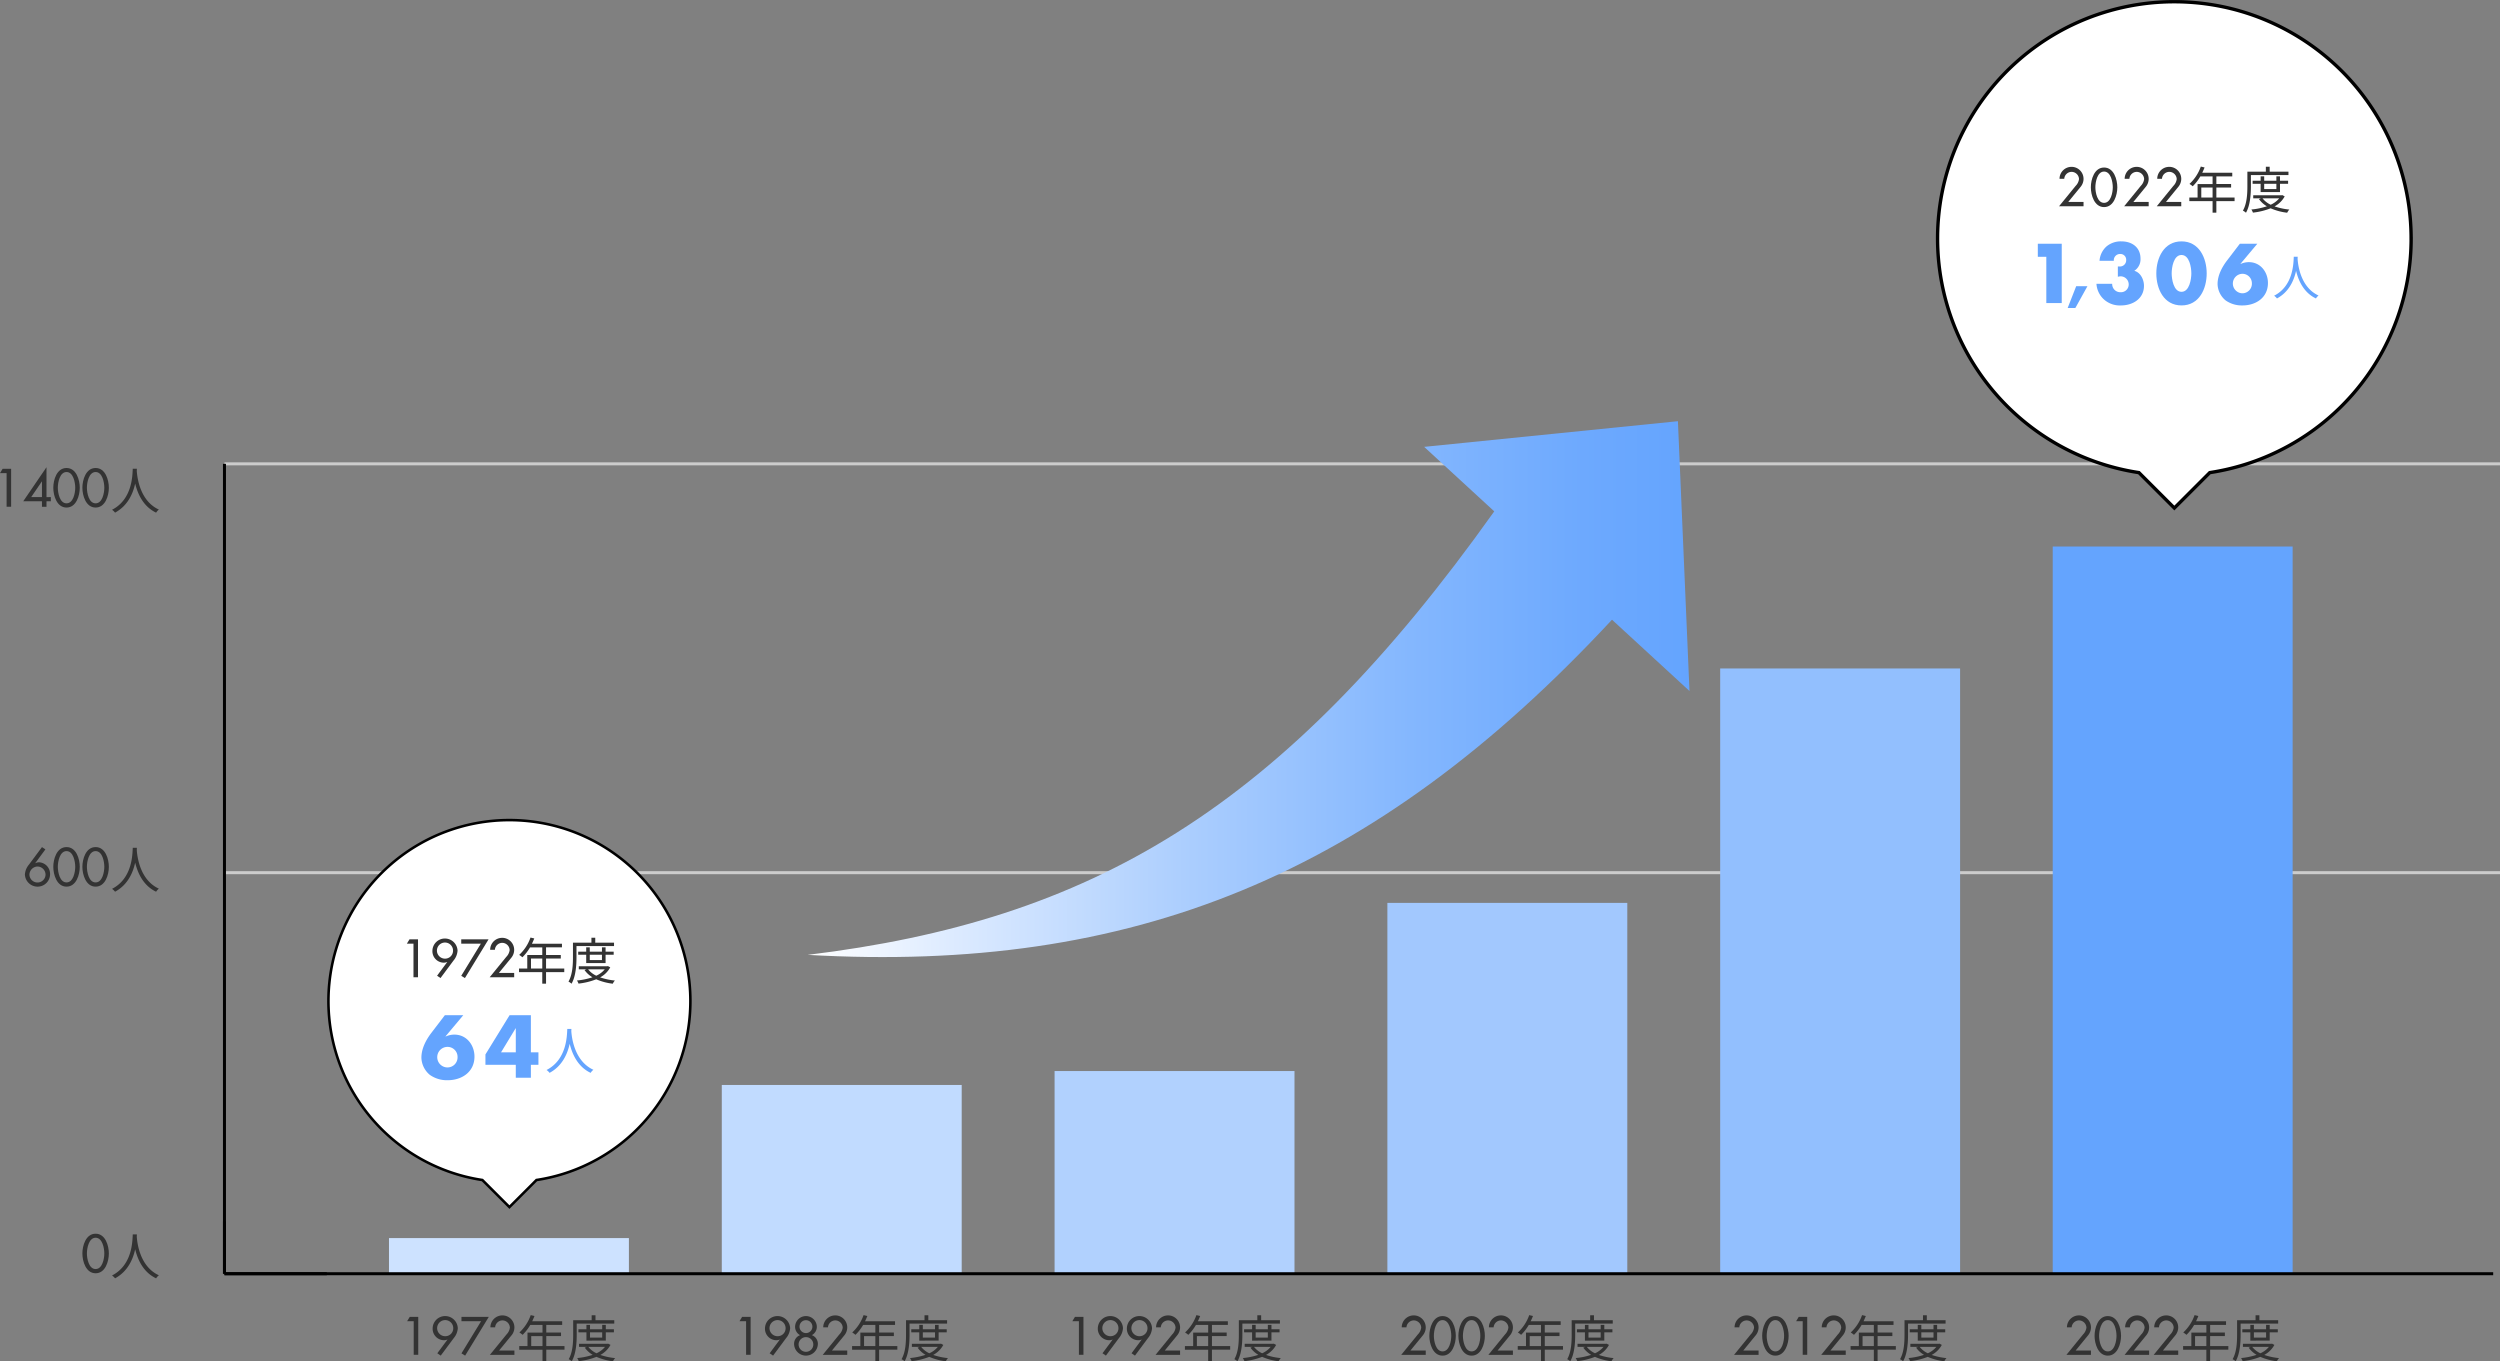
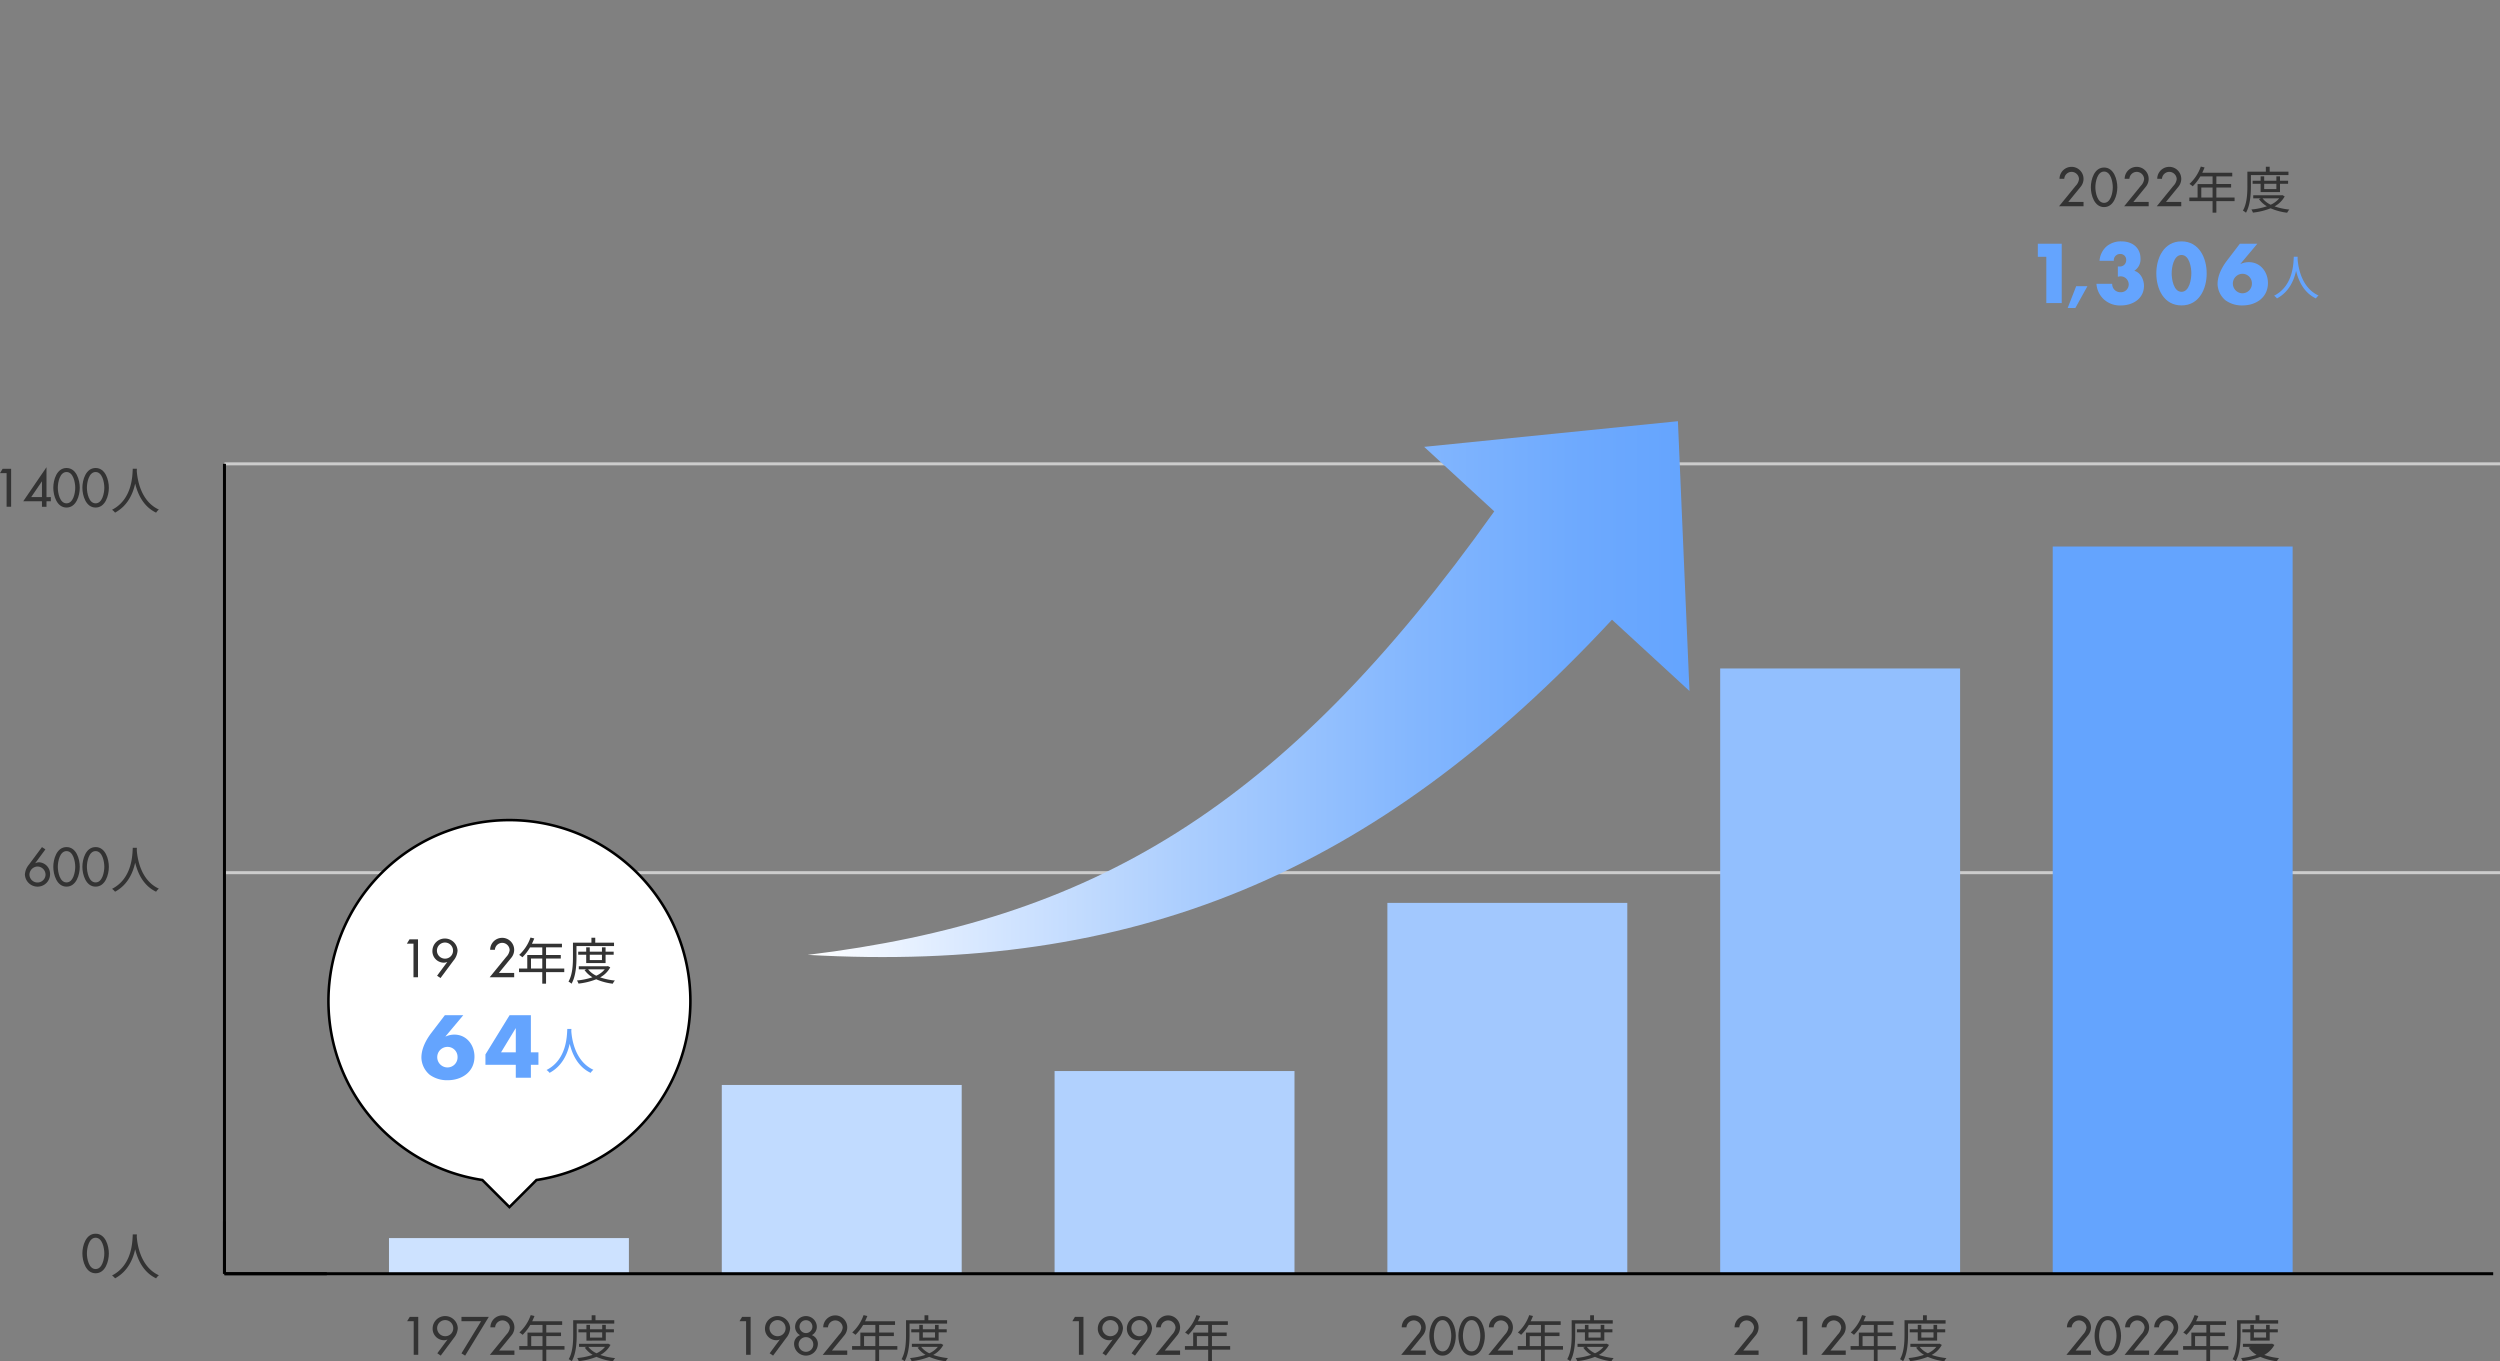
<svg xmlns="http://www.w3.org/2000/svg" width="833" height="453.576" viewBox="0 0 833 453.576">
  <rect x="0" y="0" width="833" height="453.576" fill="#808080" stroke="none" />
  <defs>
    <linearGradient id="linear-gradient" y1="0.5" x2="1" y2="0.5" gradientUnits="objectBoundingBox">
      <stop offset="0" stop-color="#fff" />
      <stop offset="0.154" stop-color="#dfecff" />
      <stop offset="0.437" stop-color="#aacdfe" />
      <stop offset="0.682" stop-color="#84b7fe" />
      <stop offset="0.878" stop-color="#6da9fe" />
      <stop offset="1" stop-color="#64a4fe" />
    </linearGradient>
  </defs>
  <g id="グループ_1663" data-name="グループ 1663" transform="translate(-228 -1093.074)">
    <g id="レイヤー_2" data-name="レイヤー 2" transform="translate(228 1093.077)">
      <g id="レイヤー_1" data-name="レイヤー 1" transform="translate(0 0.573)">
        <line id="線_6" data-name="線 6" x2="758.209" transform="translate(74.791 153.976)" fill="none" stroke="#ccc" stroke-miterlimit="10" stroke-width="1" />
        <line id="線_7" data-name="線 7" x2="758.209" transform="translate(74.791 290.201)" fill="none" stroke="#ccc" stroke-miterlimit="10" stroke-width="1" />
        <rect id="長方形_4164" data-name="長方形 4164" width="79.939" height="11.874" transform="translate(129.61 411.954)" fill="#cde2ff" />
        <rect id="長方形_4165" data-name="長方形 4165" width="79.939" height="62.894" transform="translate(240.499 360.934)" fill="#c1dbff" />
        <rect id="長方形_4166" data-name="長方形 4166" width="79.939" height="67.532" transform="translate(351.387 356.296)" fill="#b1d1fe" />
        <rect id="長方形_4167" data-name="長方形 4167" width="79.939" height="123.562" transform="translate(462.275 300.266)" fill="#a2c8fe" />
        <rect id="長方形_4168" data-name="長方形 4168" width="79.939" height="201.67" transform="translate(573.164 222.158)" fill="#92bffe" />
        <rect id="長方形_4169" data-name="長方形 4169" width="79.939" height="242.301" transform="translate(683.967 181.528)" fill="#64a4fe" />
        <line id="線_8" data-name="線 8" x2="755.941" transform="translate(74.791 423.828)" fill="none" stroke="#000" stroke-miterlimit="10" stroke-width="1" />
        <line id="線_9" data-name="線 9" y1="17.445" transform="translate(74.791 406.383)" fill="none" stroke="#000" stroke-miterlimit="10" stroke-width="1" />
        <line id="線_10" data-name="線 10" y1="269.852" transform="translate(74.791 153.976)" fill="none" stroke="#000" stroke-miterlimit="10" stroke-width="1" />
        <line id="線_11" data-name="線 11" x2="34.108" transform="translate(74.791 423.828)" fill="none" stroke="#000" stroke-miterlimit="10" stroke-width="1" />
        <path id="パス_18886" data-name="パス 18886" d="M177.975,576.949l.872-1.443h2.834v12.645h-1.51v-11.2Z" transform="translate(-42.324 -137.297)" fill="#333" />
        <path id="パス_18887" data-name="パス 18887" d="M190.688,587.548,194.059,583l-.033-.033a2.719,2.719,0,0,1-1.224.234,3.829,3.829,0,0,1-3.672-3.891,4.162,4.162,0,0,1,4.176-4.159,4.224,4.224,0,0,1,4.209,4.042,5.686,5.686,0,0,1-1.375,3.337l-4.31,5.8ZM196,579.213a2.684,2.684,0,1,0-2.683,2.65,2.64,2.64,0,0,0,2.683-2.65Z" transform="translate(-44.976 -137.214)" fill="#333" />
        <path id="パス_18888" data-name="パス 18888" d="M201.734,576.949v-1.443h9.106l-7.882,12.914-1.224-.755,6.54-10.717Z" transform="translate(-47.974 -137.297)" fill="#333" />
        <path id="パス_18889" data-name="パス 18889" d="M222.574,586.625v1.443h-8.168l5.534-6.792a3.936,3.936,0,0,0,1.124-2.264,2.5,2.5,0,0,0-2.482-2.415,2.469,2.469,0,0,0-2.432,2.314h-1.576a4,4,0,0,1,8,.033,4.185,4.185,0,0,1-.939,2.6l-4.159,5.082Z" transform="translate(-51.172 -137.213)" fill="#333" />
        <path id="パス_18890" data-name="パス 18890" d="M242.331,586.257H236.26V590.1H235v-3.841h-7.748V585.05H230v-4.494h5v-2.549h-4.076a15.494,15.494,0,0,1-2.549,3.3,7.685,7.685,0,0,0-1.073-.788,14.2,14.2,0,0,0,3.773-5.786l1.258.3c-.234.586-.5,1.191-.771,1.761h9.995v1.207h-5.3v2.549h4.914v1.174H236.26v3.32h6.071ZM235,585.05v-3.32h-3.757v3.32Z" transform="translate(-54.24 -137.114)" fill="#333" />
        <path id="パス_18891" data-name="パス 18891" d="M251.568,577.586v3.656c0,2.583-.2,6.356-1.643,8.888a4.838,4.838,0,0,0-1.023-.7c1.375-2.381,1.492-5.769,1.492-8.184v-4.8h6.155V574.8h1.274v1.643h6.255v1.14Zm11.254,7.094a8.3,8.3,0,0,1-3.371,3.338,21.353,21.353,0,0,0,4.93,1.056,3.687,3.687,0,0,0-.721,1.056,19.131,19.131,0,0,1-5.518-1.475,22.718,22.718,0,0,1-5.9,1.442,4.3,4.3,0,0,0-.52-1.04,22.689,22.689,0,0,0,5.165-1.073,8.427,8.427,0,0,1-2.633-2.4l.671-.252H252.34v-1.023h9.476l.218-.051Zm-8.016-1.425v-2.767h-2.667v-1.023h2.667V578H256v1.46h4.059V578h1.207v1.46h2.7v1.023h-2.7v2.767Zm.637,2.079a7.5,7.5,0,0,0,2.717,2.13,7.7,7.7,0,0,0,2.834-2.13Zm.553-4.846v1.761h4.059v-1.761Z" transform="translate(-59.407 -137.13)" fill="#333" />
        <path id="パス_18892" data-name="パス 18892" d="M323.642,576.949l.872-1.443h2.834v12.645h-1.509v-11.2Z" transform="translate(-77.242 -137.297)" fill="#333" />
        <path id="パス_18893" data-name="パス 18893" d="M336.355,587.548,339.726,583l-.034-.033a2.719,2.719,0,0,1-1.224.234,3.829,3.829,0,0,1-3.672-3.891,4.162,4.162,0,0,1,4.176-4.159,4.224,4.224,0,0,1,4.209,4.042,5.686,5.686,0,0,1-1.375,3.338l-4.31,5.8Zm5.316-8.336a2.683,2.683,0,1,0-2.683,2.65,2.641,2.641,0,0,0,2.683-2.65Z" transform="translate(-79.906 -137.214)" fill="#333" />
        <path id="パス_18894" data-name="パス 18894" d="M349.527,581.51a3.158,3.158,0,0,1-1.66-2.834,3.624,3.624,0,0,1,7.245,0,3.158,3.158,0,0,1-1.66,2.834,3.064,3.064,0,0,1,2,3.035,3.962,3.962,0,0,1-7.916,0A3.064,3.064,0,0,1,349.527,581.51Zm-.486,3.035a2.449,2.449,0,1,0,2.448-2.381A2.45,2.45,0,0,0,349.041,584.546Zm.3-5.869a2.147,2.147,0,1,0,2.147-2.147,2.147,2.147,0,0,0-2.147,2.147Z" transform="translate(-82.944 -137.214)" fill="#333" />
        <path id="パス_18895" data-name="パス 18895" d="M368.241,586.625v1.443h-8.168l5.534-6.792a3.936,3.936,0,0,0,1.124-2.264,2.5,2.5,0,0,0-2.482-2.415,2.469,2.469,0,0,0-2.432,2.314h-1.576a4,4,0,0,1,8,.033,4.185,4.185,0,0,1-.939,2.6l-4.159,5.082Z" transform="translate(-85.939 -137.213)" fill="#333" />
        <path id="パス_18896" data-name="パス 18896" d="M388,586.257h-6.072V590.1h-1.257v-3.841h-7.748V585.05h2.75v-4.494h5v-2.549h-4.076a15.5,15.5,0,0,1-2.549,3.3,7.688,7.688,0,0,0-1.073-.788,14.2,14.2,0,0,0,3.773-5.786l1.258.3c-.234.586-.5,1.191-.771,1.761h9.995v1.207h-5.3v2.549h4.914v1.174h-4.914v3.32H388Zm-7.329-1.207v-3.32h-3.757v3.32Z" transform="translate(-89.008 -137.114)" fill="#333" />
        <path id="パス_18897" data-name="パス 18897" d="M397.236,577.586v3.656c0,2.583-.2,6.356-1.643,8.888a4.839,4.839,0,0,0-1.023-.7c1.375-2.381,1.492-5.769,1.492-8.184v-4.8h6.155V574.8h1.274v1.643h6.255v1.14Zm11.253,7.094a8.3,8.3,0,0,1-3.371,3.338,21.352,21.352,0,0,0,4.93,1.056,3.688,3.688,0,0,0-.721,1.056,19.131,19.131,0,0,1-5.518-1.475,22.717,22.717,0,0,1-5.9,1.442,4.3,4.3,0,0,0-.52-1.04,22.688,22.688,0,0,0,5.165-1.073,8.428,8.428,0,0,1-2.633-2.4l.671-.252h-2.583v-1.023h9.476l.218-.051Zm-8.016-1.425v-2.767h-2.667v-1.023h2.667V578h1.19v1.46h4.059V578h1.207v1.46h2.7v1.023h-2.7v2.767Zm.637,2.079a7.5,7.5,0,0,0,2.717,2.13,7.7,7.7,0,0,0,2.834-2.13Zm.553-4.846v1.761h4.059v-1.761Z" transform="translate(-94.175 -137.13)" fill="#333" />
        <path id="パス_18898" data-name="パス 18898" d="M469.308,576.949l.872-1.443h2.834v12.645H471.5v-11.2Z" transform="translate(-112.008 -137.297)" fill="#333" />
        <path id="パス_18899" data-name="パス 18899" d="M482.021,587.548,485.392,583l-.034-.033a2.719,2.719,0,0,1-1.224.234,3.829,3.829,0,0,1-3.673-3.891,4.162,4.162,0,0,1,4.176-4.159,4.224,4.224,0,0,1,4.209,4.042,5.686,5.686,0,0,1-1.375,3.337l-4.31,5.8Zm5.316-8.336a2.684,2.684,0,1,0-2.683,2.65,2.64,2.64,0,0,0,2.683-2.65Z" transform="translate(-114.672 -137.214)" fill="#333" />
        <path id="パス_18900" data-name="パス 18900" d="M494.737,587.548,498.108,583l-.033-.033a2.72,2.72,0,0,1-1.224.234,3.829,3.829,0,0,1-3.673-3.891,4.162,4.162,0,0,1,4.176-4.159,4.224,4.224,0,0,1,4.209,4.042,5.686,5.686,0,0,1-1.375,3.337l-4.31,5.8Zm5.316-8.336a2.684,2.684,0,1,0-2.683,2.65,2.64,2.64,0,0,0,2.683-2.65Z" transform="translate(-117.707 -137.214)" fill="#333" />
        <path id="パス_18901" data-name="パス 18901" d="M513.907,586.625v1.443h-8.167l5.534-6.792a3.937,3.937,0,0,0,1.124-2.264,2.5,2.5,0,0,0-2.482-2.415,2.469,2.469,0,0,0-2.432,2.314h-1.576a4,4,0,0,1,8,.033,4.185,4.185,0,0,1-.939,2.6l-4.159,5.082Z" transform="translate(-120.705 -137.213)" fill="#333" />
        <path id="パス_18902" data-name="パス 18902" d="M533.664,586.257h-6.071V590.1h-1.257v-3.841h-7.748V585.05h2.75v-4.494h5v-2.549h-4.076a15.5,15.5,0,0,1-2.549,3.3,7.689,7.689,0,0,0-1.073-.788,14.2,14.2,0,0,0,3.773-5.786l1.258.3c-.234.586-.5,1.191-.771,1.761h9.995v1.207h-5.3v2.549h4.914v1.174h-4.914v3.32h6.071Zm-7.329-1.207v-3.32h-3.757v3.32Z" transform="translate(-123.775 -137.114)" fill="#333" />
-         <path id="パス_18903" data-name="パス 18903" d="M542.9,577.586v3.656c0,2.583-.2,6.356-1.643,8.888a4.835,4.835,0,0,0-1.023-.7c1.375-2.381,1.492-5.769,1.492-8.184v-4.8h6.155V574.8h1.274v1.643h6.255v1.14Zm11.253,7.094a8.3,8.3,0,0,1-3.371,3.338,21.345,21.345,0,0,0,4.93,1.056,3.687,3.687,0,0,0-.721,1.056,19.133,19.133,0,0,1-5.518-1.475,22.716,22.716,0,0,1-5.9,1.442,4.3,4.3,0,0,0-.52-1.04,22.689,22.689,0,0,0,5.165-1.073,8.428,8.428,0,0,1-2.633-2.4l.671-.252h-2.583v-1.023h9.476l.218-.051Zm-8.016-1.425v-2.767h-2.667v-1.023h2.667V578h1.19v1.46h4.059V578h1.207v1.46h2.7v1.023h-2.7v2.767Zm.637,2.079a7.5,7.5,0,0,0,2.717,2.13,7.7,7.7,0,0,0,2.834-2.13Zm.553-4.846v1.761h4.059v-1.761Z" transform="translate(-128.942 -137.13)" fill="#333" />
        <path id="パス_18904" data-name="パス 18904" d="M621.426,586.625v1.443h-8.168l5.534-6.792a3.937,3.937,0,0,0,1.124-2.264,2.5,2.5,0,0,0-2.482-2.415A2.469,2.469,0,0,0,615,578.91h-1.577a4,4,0,0,1,8,.033,4.185,4.185,0,0,1-.939,2.6l-4.159,5.082Z" transform="translate(-146.367 -137.213)" fill="#333" />
        <path id="パス_18905" data-name="パス 18905" d="M625.557,581.746c0-2.6,1.14-6.591,4.411-6.591s4.41,3.991,4.41,6.591c0,2.583-1.157,6.591-4.41,6.591S625.557,584.328,625.557,581.746Zm1.51-.017c0,1.744.637,5.2,2.9,5.2s2.9-3.455,2.9-5.2-.637-5.233-2.9-5.233S627.066,579.985,627.066,581.729Z" transform="translate(-149.302 -137.214)" fill="#333" />
        <path id="パス_18906" data-name="パス 18906" d="M638.272,581.746c0-2.6,1.14-6.591,4.411-6.591s4.41,3.991,4.41,6.591c0,2.583-1.157,6.591-4.41,6.591S638.272,584.328,638.272,581.746Zm1.509-.017c0,1.744.637,5.2,2.9,5.2s2.9-3.455,2.9-5.2-.637-5.233-2.9-5.233S639.782,579.985,639.782,581.729Z" transform="translate(-152.337 -137.214)" fill="#333" />
        <path id="パス_18907" data-name="パス 18907" d="M659.574,586.625v1.443h-8.167l5.534-6.792a3.937,3.937,0,0,0,1.124-2.264,2.5,2.5,0,0,0-2.482-2.415,2.469,2.469,0,0,0-2.432,2.314h-1.576a4,4,0,0,1,8,.033,4.185,4.185,0,0,1-.939,2.6l-4.159,5.082Z" transform="translate(-155.471 -137.213)" fill="#333" />
        <path id="パス_18908" data-name="パス 18908" d="M679.331,586.257H673.26V590.1H672v-3.841h-7.749V585.05H667v-4.494h5v-2.549h-4.076a15.494,15.494,0,0,1-2.549,3.3,7.694,7.694,0,0,0-1.073-.788,14.2,14.2,0,0,0,3.773-5.786l1.258.3c-.234.586-.5,1.191-.771,1.761h9.995v1.207h-5.3v2.549h4.914v1.174H673.26v3.32h6.071ZM672,585.05v-3.32h-3.757v3.32Z" transform="translate(-158.542 -137.114)" fill="#333" />
        <path id="パス_18909" data-name="パス 18909" d="M688.569,577.586v3.656c0,2.583-.2,6.356-1.643,8.888a4.845,4.845,0,0,0-1.023-.7c1.375-2.381,1.492-5.769,1.492-8.184v-4.8h6.155V574.8h1.274v1.643h6.255v1.14Zm11.253,7.094a8.3,8.3,0,0,1-3.371,3.338,21.353,21.353,0,0,0,4.931,1.056,3.685,3.685,0,0,0-.721,1.056,19.131,19.131,0,0,1-5.518-1.475,22.719,22.719,0,0,1-5.9,1.442,4.306,4.306,0,0,0-.52-1.04,22.687,22.687,0,0,0,5.165-1.073,8.427,8.427,0,0,1-2.633-2.4l.671-.252H689.34v-1.023h9.476l.218-.051Zm-8.016-1.425v-2.767h-2.667v-1.023h2.667V578H693v1.46h4.059V578h1.207v1.46h2.7v1.023h-2.7v2.767Zm.637,2.079a7.5,7.5,0,0,0,2.717,2.13,7.7,7.7,0,0,0,2.834-2.13Zm.553-4.846v1.761h4.059v-1.761Z" transform="translate(-163.71 -137.13)" fill="#333" />
        <path id="パス_18910" data-name="パス 18910" d="M767.093,586.625v1.443h-8.168l5.534-6.792a3.937,3.937,0,0,0,1.124-2.264A2.5,2.5,0,0,0,763.1,576.6a2.469,2.469,0,0,0-2.432,2.314h-1.576a4,4,0,0,1,8,.033,4.186,4.186,0,0,1-.939,2.6l-4.159,5.082Z" transform="translate(-181.133 -137.213)" fill="#333" />
-         <path id="パス_18911" data-name="パス 18911" d="M771.224,581.746c0-2.6,1.14-6.591,4.411-6.591s4.41,3.991,4.41,6.591c0,2.583-1.157,6.591-4.41,6.591S771.224,584.328,771.224,581.746Zm1.51-.017c0,1.744.637,5.2,2.9,5.2s2.9-3.455,2.9-5.2-.637-5.233-2.9-5.233S772.733,579.985,772.733,581.729Z" transform="translate(-184.069 -137.214)" fill="#333" />
        <path id="パス_18912" data-name="パス 18912" d="M786.073,576.949l.873-1.443h2.834v12.645h-1.51v-11.2Z" transform="translate(-187.609 -137.297)" fill="#333" />
        <path id="パス_18913" data-name="パス 18913" d="M805.241,586.625v1.443h-8.168l5.534-6.792a3.937,3.937,0,0,0,1.124-2.264,2.5,2.5,0,0,0-2.482-2.415,2.469,2.469,0,0,0-2.432,2.314h-1.576a4,4,0,0,1,8,.033,4.185,4.185,0,0,1-.939,2.6l-4.159,5.082Z" transform="translate(-190.238 -137.213)" fill="#333" />
        <path id="パス_18914" data-name="パス 18914" d="M825,586.257h-6.072V590.1h-1.257v-3.841h-7.748V585.05h2.75v-4.494h5v-2.549h-4.076a15.494,15.494,0,0,1-2.549,3.3,7.689,7.689,0,0,0-1.073-.788,14.2,14.2,0,0,0,3.773-5.786l1.258.3c-.235.586-.5,1.191-.771,1.761h9.995v1.207h-5.3v2.549h4.914v1.174h-4.914v3.32H825Zm-7.329-1.207v-3.32h-3.757v3.32Z" transform="translate(-193.31 -137.114)" fill="#333" />
        <path id="パス_18915" data-name="パス 18915" d="M834.236,577.586v3.656c0,2.583-.2,6.356-1.643,8.888a4.841,4.841,0,0,0-1.023-.7c1.375-2.381,1.492-5.769,1.492-8.184v-4.8h6.155V574.8h1.274v1.643h6.255v1.14Zm11.253,7.094a8.3,8.3,0,0,1-3.371,3.338,21.353,21.353,0,0,0,4.93,1.056,3.687,3.687,0,0,0-.721,1.056,19.131,19.131,0,0,1-5.518-1.475,22.718,22.718,0,0,1-5.9,1.442,4.3,4.3,0,0,0-.519-1.04,22.694,22.694,0,0,0,5.165-1.073,8.428,8.428,0,0,1-2.633-2.4l.671-.252h-2.583v-1.023h9.476l.218-.051Zm-8.016-1.425v-2.767h-2.667v-1.023h2.667V578h1.19v1.46h4.059V578h1.207v1.46h2.7v1.023h-2.7v2.767Zm.637,2.079a7.5,7.5,0,0,0,2.717,2.13,7.7,7.7,0,0,0,2.834-2.13Zm.553-4.846v1.761h4.059v-1.761Z" transform="translate(-198.477 -137.13)" fill="#333" />
        <path id="パス_18916" data-name="パス 18916" d="M912.759,586.625v1.443h-8.168l5.534-6.792a3.936,3.936,0,0,0,1.124-2.264,2.5,2.5,0,0,0-2.482-2.415,2.469,2.469,0,0,0-2.432,2.314h-1.577a4,4,0,0,1,8,.033,4.184,4.184,0,0,1-.94,2.6l-4.159,5.082Z" transform="translate(-216.053 -137.213)" fill="#333" />
        <path id="パス_18917" data-name="パス 18917" d="M916.89,581.746c0-2.6,1.14-6.591,4.411-6.591s4.41,3.991,4.41,6.591c0,2.583-1.157,6.591-4.41,6.591S916.89,584.328,916.89,581.746Zm1.509-.017c0,1.744.637,5.2,2.9,5.2s2.9-3.455,2.9-5.2-.637-5.233-2.9-5.233S918.4,579.985,918.4,581.729Z" transform="translate(-218.978 -137.214)" fill="#333" />
        <path id="パス_18918" data-name="パス 18918" d="M938.191,586.625v1.443h-8.167l5.534-6.792a3.936,3.936,0,0,0,1.124-2.264A2.5,2.5,0,0,0,934.2,576.6a2.469,2.469,0,0,0-2.432,2.314h-1.577a4,4,0,0,1,8,.033,4.186,4.186,0,0,1-.94,2.6l-4.159,5.082Z" transform="translate(-222.101 -137.213)" fill="#333" />
        <path id="パス_18919" data-name="パス 18919" d="M950.907,586.625v1.443h-8.167l5.534-6.792a3.937,3.937,0,0,0,1.124-2.264,2.5,2.5,0,0,0-2.482-2.415,2.469,2.469,0,0,0-2.432,2.314h-1.576a4,4,0,0,1,8,.033,4.185,4.185,0,0,1-.939,2.6l-4.159,5.082Z" transform="translate(-225.125 -137.213)" fill="#333" />
        <path id="パス_18920" data-name="パス 18920" d="M970.664,586.257h-6.071V590.1h-1.257v-3.841h-7.748V585.05h2.75v-4.494h5v-2.549h-4.076a15.494,15.494,0,0,1-2.549,3.3,7.685,7.685,0,0,0-1.073-.788,14.2,14.2,0,0,0,3.773-5.786l1.258.3c-.234.586-.5,1.191-.771,1.761h9.995v1.207h-5.3v2.549h4.914v1.174h-4.914v3.32h6.071Zm-7.329-1.207v-3.32h-3.757v3.32Z" transform="translate(-228.18 -137.114)" fill="#333" />
-         <path id="パス_18921" data-name="パス 18921" d="M979.9,577.586v3.656c0,2.583-.2,6.356-1.643,8.888a4.838,4.838,0,0,0-1.023-.7c1.375-2.381,1.492-5.769,1.492-8.184v-4.8h6.155V574.8h1.274v1.643h6.255v1.14Zm11.254,7.094a8.3,8.3,0,0,1-3.371,3.338,21.344,21.344,0,0,0,4.93,1.056,3.682,3.682,0,0,0-.721,1.056,19.131,19.131,0,0,1-5.518-1.475,22.718,22.718,0,0,1-5.9,1.442,4.309,4.309,0,0,0-.52-1.04,22.688,22.688,0,0,0,5.165-1.073,8.428,8.428,0,0,1-2.633-2.4l.671-.252h-2.583v-1.023h9.476l.218-.051Zm-8.016-1.425v-2.767h-2.667v-1.023h2.667V578h1.19v1.46h4.059V578h1.207v1.46h2.7v1.023h-2.7v2.767Zm.637,2.079a7.5,7.5,0,0,0,2.717,2.13,7.7,7.7,0,0,0,2.834-2.13Zm.553-4.846v1.761h4.059v-1.761Z" transform="translate(-233.328 -137.13)" fill="#333" />
-         <path id="パス_18922" data-name="パス 18922" d="M1006.037,79.459a78.892,78.892,0,1,0-90.689,78.014l11.8,11.8,11.8-11.8a78.909,78.909,0,0,0,67.1-78.014Z" transform="translate(-202.654 -0.573)" fill="#fff" stroke="#000" stroke-miterlimit="10" stroke-width="1.128" />
+         <path id="パス_18921" data-name="パス 18921" d="M979.9,577.586v3.656c0,2.583-.2,6.356-1.643,8.888a4.838,4.838,0,0,0-1.023-.7c1.375-2.381,1.492-5.769,1.492-8.184v-4.8h6.155V574.8h1.274v1.643h6.255v1.14Zm11.254,7.094a8.3,8.3,0,0,1-3.371,3.338,21.344,21.344,0,0,0,4.93,1.056,3.682,3.682,0,0,0-.721,1.056,19.131,19.131,0,0,1-5.518-1.475,22.718,22.718,0,0,1-5.9,1.442,4.309,4.309,0,0,0-.52-1.04,22.688,22.688,0,0,0,5.165-1.073,8.428,8.428,0,0,1-2.633-2.4l.671-.252h-2.583v-1.023h9.476l.218-.051Zm-8.016-1.425v-2.767h-2.667v-1.023h2.667V578h1.19v1.46h4.059V578h1.207v1.46h2.7v1.023h-2.7v2.767Zm.637,2.079Zm.553-4.846v1.761h4.059v-1.761Z" transform="translate(-233.328 -137.13)" fill="#333" />
        <path id="パス_18923" data-name="パス 18923" d="M0,206.2l.872-1.443H3.707v12.645H2.2V206.2Z" transform="translate(0 -49.131)" fill="#333" />
        <path id="パス_18924" data-name="パス 18924" d="M19.354,214.02V215.4H17.912v1.844H16.4V215.4H10.164l7.748-11.338v9.962ZM16.4,208.8h-.033l-3.555,5.215H16.4Z" transform="translate(-2.417 -48.964)" fill="#333" />
        <path id="パス_18925" data-name="パス 18925" d="M23.3,211c0-2.6,1.14-6.591,4.411-6.591s4.41,3.991,4.41,6.591c0,2.583-1.157,6.59-4.41,6.59S23.3,213.584,23.3,211Zm1.509-.017c0,1.744.637,5.2,2.9,5.2s2.9-3.455,2.9-5.2-.637-5.233-2.9-5.233S24.807,209.24,24.807,210.984Z" transform="translate(-5.54 -49.048)" fill="#333" />
        <path id="パス_18926" data-name="パス 18926" d="M36.014,211c0-2.6,1.14-6.591,4.411-6.591s4.41,3.991,4.41,6.591c0,2.583-1.157,6.59-4.41,6.59S36.014,213.584,36.014,211Zm1.509-.017c0,1.744.637,5.2,2.9,5.2s2.9-3.455,2.9-5.2-.637-5.233-2.9-5.233S37.523,209.24,37.523,210.984Z" transform="translate(-8.564 -49.048)" fill="#333" />
        <path id="パス_18927" data-name="パス 18927" d="M57.256,204.718c-.016.218-.016.486-.033.771.151,2.214,1.057,9.962,7.362,12.846a3.766,3.766,0,0,0-.922,1.023c-4.327-2.046-6.171-6.339-6.977-9.693-.738,3.354-2.465,7.4-6.708,9.693a4.244,4.244,0,0,0-1.006-.956c6.792-3.472,6.792-11.471,6.91-13.684Z" transform="translate(-11.646 -49.121)" fill="#333" />
        <path id="パス_18928" data-name="パス 18928" d="M17.715,370.9l-3.37,4.562.033.034a2.764,2.764,0,0,1,1.241-.3,3.876,3.876,0,0,1,3.656,3.958,4.162,4.162,0,0,1-4.176,4.159,4.225,4.225,0,0,1-4.21-4.042,5.636,5.636,0,0,1,1.376-3.337l4.31-5.8Zm.051,8.419a2.741,2.741,0,0,0-2.683-2.717,2.787,2.787,0,0,0-2.683,2.633,2.684,2.684,0,0,0,5.367.084Z" transform="translate(-2.59 -88.457)" fill="#333" />
        <path id="パス_18929" data-name="パス 18929" d="M23.3,376.72c0-2.6,1.14-6.591,4.411-6.591s4.41,3.991,4.41,6.591c0,2.583-1.157,6.59-4.41,6.59S23.3,379.3,23.3,376.72Zm1.509-.017c0,1.744.637,5.2,2.9,5.2s2.9-3.455,2.9-5.2-.637-5.233-2.9-5.233S24.807,374.959,24.807,376.7Z" transform="translate(-5.54 -88.457)" fill="#333" />
        <path id="パス_18930" data-name="パス 18930" d="M36.014,376.72c0-2.6,1.14-6.591,4.411-6.591s4.41,3.991,4.41,6.591c0,2.583-1.157,6.59-4.41,6.59S36.014,379.3,36.014,376.72Zm1.509-.017c0,1.744.637,5.2,2.9,5.2s2.9-3.455,2.9-5.2-.637-5.233-2.9-5.233S37.523,374.959,37.523,376.7Z" transform="translate(-8.564 -88.457)" fill="#333" />
        <path id="パス_18931" data-name="パス 18931" d="M57.256,370.437c-.016.218-.016.486-.033.771.151,2.214,1.057,9.962,7.362,12.846a3.765,3.765,0,0,0-.922,1.023c-4.327-2.046-6.171-6.339-6.977-9.693-.738,3.354-2.465,7.4-6.708,9.693a4.245,4.245,0,0,0-1.006-.956c6.792-3.472,6.792-11.471,6.91-13.684Z" transform="translate(-11.646 -88.53)" fill="#333" />
        <path id="パス_18932" data-name="パス 18932" d="M36.014,545.738c0-2.6,1.14-6.591,4.411-6.591s4.41,3.991,4.41,6.591c0,2.583-1.157,6.59-4.41,6.59S36.014,548.321,36.014,545.738Zm1.509-.017c0,1.744.637,5.2,2.9,5.2s2.9-3.455,2.9-5.2-.637-5.233-2.9-5.233S37.523,543.977,37.523,545.721Z" transform="translate(-8.564 -128.651)" fill="#333" />
        <path id="パス_18933" data-name="パス 18933" d="M57.256,539.454c-.016.218-.016.486-.033.771.151,2.214,1.057,9.962,7.362,12.846a3.764,3.764,0,0,0-.922,1.023c-4.327-2.046-6.171-6.339-6.977-9.693-.738,3.354-2.465,7.4-6.708,9.693a4.245,4.245,0,0,0-1.006-.957c6.792-3.471,6.792-11.471,6.91-13.684Z" transform="translate(-11.646 -128.724)" fill="#333" />
        <path id="パス_18934" data-name="パス 18934" d="M909.516,84.525v1.442h-8.167l5.534-6.792a3.936,3.936,0,0,0,1.124-2.264,2.5,2.5,0,0,0-2.482-2.415,2.469,2.469,0,0,0-2.432,2.314h-1.576a4,4,0,0,1,8,.033,4.185,4.185,0,0,1-.939,2.6l-4.159,5.082Z" transform="translate(-215.282 -17.809)" fill="#333" />
        <path id="パス_18935" data-name="パス 18935" d="M915.259,79.646c0-2.6,1.14-6.591,4.411-6.591s4.41,3.991,4.41,6.591c0,2.583-1.157,6.591-4.41,6.591S915.259,82.229,915.259,79.646Zm1.51-.017c0,1.744.637,5.2,2.9,5.2s2.9-3.455,2.9-5.2-.637-5.233-2.9-5.233S916.768,77.885,916.768,79.629Z" transform="translate(-218.59 -17.81)" fill="#333" />
        <path id="パス_18936" data-name="パス 18936" d="M937.991,84.525v1.443h-8.168l5.534-6.792a3.936,3.936,0,0,0,1.124-2.264A2.5,2.5,0,0,0,934,74.5a2.469,2.469,0,0,0-2.432,2.314h-1.576a4,4,0,0,1,8,.033,4.186,4.186,0,0,1-.939,2.6l-4.159,5.082Z" transform="translate(-222.054 -17.809)" fill="#333" />
        <path id="パス_18937" data-name="パス 18937" d="M952.235,84.525v1.442h-8.168l5.534-6.792a3.937,3.937,0,0,0,1.124-2.264,2.5,2.5,0,0,0-2.482-2.415,2.469,2.469,0,0,0-2.432,2.314h-1.576a4,4,0,0,1,8,.033,4.184,4.184,0,0,1-.939,2.6l-4.159,5.082Z" transform="translate(-225.441 -17.809)" fill="#333" />
        <path id="パス_18938" data-name="パス 18938" d="M973.39,84.158h-6.072V88h-1.257V84.158h-7.749V82.95h2.75V78.456h5V75.907h-4.076a15.494,15.494,0,0,1-2.549,3.3,7.7,7.7,0,0,0-1.073-.788,14.2,14.2,0,0,0,3.773-5.786l1.258.3c-.234.587-.5,1.191-.771,1.761h9.995v1.207h-5.3v2.549h4.914V79.63h-4.914v3.32h6.072Zm-7.329-1.207V79.63H962.3v3.32Z" transform="translate(-228.829 -17.711)" fill="#333" />
        <path id="パス_18939" data-name="パス 18939" d="M984.4,75.486v3.656c0,2.583-.2,6.356-1.643,8.888a4.838,4.838,0,0,0-1.023-.7c1.375-2.381,1.492-5.769,1.492-8.184v-4.8h6.155V72.7h1.274v1.643h6.255v1.14Zm11.254,7.094a8.3,8.3,0,0,1-3.371,3.338,21.346,21.346,0,0,0,4.93,1.056,3.684,3.684,0,0,0-.721,1.056,19.131,19.131,0,0,1-5.518-1.475,22.722,22.722,0,0,1-5.9,1.442,4.293,4.293,0,0,0-.52-1.04,22.687,22.687,0,0,0,5.165-1.073,8.426,8.426,0,0,1-2.633-2.4l.671-.252h-2.583V82.211h9.476l.218-.051Zm-8.017-1.425V78.388h-2.667V77.365h2.667v-1.46h1.19v1.46h4.059v-1.46h1.207v1.46h2.7v1.023h-2.7v2.767Zm.637,2.079a7.507,7.507,0,0,0,2.717,2.13,7.7,7.7,0,0,0,2.834-2.13Zm.553-4.846v1.761h4.059V78.388Z" transform="translate(-234.398 -17.726)" fill="#333" />
        <path id="パス_18945" data-name="パス 18945" d="M264.182,418.637a60.3,60.3,0,1,0-69.312,59.624l9.016,9.016,9.016-9.016A60.309,60.309,0,0,0,264.182,418.637Z" transform="translate(-34.146 -85.655)" fill="#fff" stroke="#000" stroke-miterlimit="10" stroke-width="0.862" />
        <path id="パス_18946" data-name="パス 18946" d="M177.874,411.892l.872-1.442h2.834v12.645h-1.509v-11.2Z" transform="translate(-42.3 -98.045)" fill="#333" />
        <path id="パス_18947" data-name="パス 18947" d="M190.588,422.492l3.371-4.545-.033-.033a2.717,2.717,0,0,1-1.224.234,3.829,3.829,0,0,1-3.673-3.891A4.161,4.161,0,0,1,193.2,410.1a4.224,4.224,0,0,1,4.209,4.042,5.686,5.686,0,0,1-1.375,3.338l-4.31,5.8Zm5.316-8.336a2.684,2.684,0,1,0-2.683,2.65,2.64,2.64,0,0,0,2.683-2.65Z" transform="translate(-44.952 -97.962)" fill="#333" />
-         <path id="パス_18948" data-name="パス 18948" d="M201.634,411.892V410.45h9.106l-7.882,12.914-1.224-.755,6.54-10.717Z" transform="translate(-47.95 -98.045)" fill="#333" />
        <path id="パス_18949" data-name="パス 18949" d="M222.473,421.568v1.443h-8.168l5.534-6.792a3.937,3.937,0,0,0,1.124-2.264,2.5,2.5,0,0,0-2.482-2.415,2.469,2.469,0,0,0-2.432,2.314h-1.577a4,4,0,0,1,8,.033,4.184,4.184,0,0,1-.939,2.6l-4.159,5.082Z" transform="translate(-51.148 -97.961)" fill="#333" />
        <path id="パス_18950" data-name="パス 18950" d="M242.23,421.2h-6.072v3.841H234.9V421.2h-7.748v-1.207h2.75V415.5h5V412.95h-4.076a15.493,15.493,0,0,1-2.549,3.3,7.687,7.687,0,0,0-1.073-.788,14.2,14.2,0,0,0,3.773-5.786l1.258.3c-.234.587-.5,1.191-.771,1.761h9.995v1.207h-5.3V415.5h4.914v1.174h-4.914v3.32h6.071Zm-7.329-1.207v-3.32h-3.757v3.32Z" transform="translate(-54.216 -97.862)" fill="#333" />
        <path id="パス_18951" data-name="パス 18951" d="M251.468,412.529v3.656c0,2.583-.2,6.356-1.643,8.888a4.839,4.839,0,0,0-1.023-.7c1.375-2.381,1.492-5.769,1.492-8.184v-4.8h6.155v-1.643h1.274v1.643h6.255v1.14Zm11.254,7.094a8.3,8.3,0,0,1-3.371,3.338,21.349,21.349,0,0,0,4.931,1.056,3.687,3.687,0,0,0-.721,1.056,19.13,19.13,0,0,1-5.518-1.475,22.721,22.721,0,0,1-5.9,1.442,4.3,4.3,0,0,0-.52-1.04,22.687,22.687,0,0,0,5.165-1.073,8.426,8.426,0,0,1-2.633-2.4l.671-.252h-2.583v-1.023h9.476l.218-.051Zm-8.016-1.425v-2.767h-2.667v-1.023h2.667v-1.46h1.19v1.46h4.059v-1.46h1.207v1.46h2.7v1.023h-2.7V418.2Zm.637,2.079a7.5,7.5,0,0,0,2.717,2.13,7.7,7.7,0,0,0,2.834-2.13Zm.553-4.846v1.761h4.059v-1.761Z" transform="translate(-59.384 -97.878)" fill="#333" />
        <path id="パス_18952" data-name="パス 18952" d="M198.174,443.625l-5.914,7.047.056.055a6.847,6.847,0,0,1,2.9-.636c4.089,0,6.687,3.51,6.687,7.323,0,5.112-4.2,7.876-8.953,7.876a9.859,9.859,0,0,1-5.94-1.8,7.724,7.724,0,0,1-2.791-5.72c0-3.012,1.547-5.941,3.344-8.29l4.476-5.858Zm-1.907,13.955a3.332,3.332,0,0,0-3.344-3.4,3.426,3.426,0,0,0,0,6.852,3.362,3.362,0,0,0,3.344-3.454Z" transform="translate(-43.809 -105.935)" fill="#64a4fe" />
        <path id="パス_18953" data-name="パス 18953" d="M230.116,456v4.144H227.6v4.311h-5.029v-4.311H212.458V456.7l8.041-13.07h7.1V456Zm-7.544-8.013h-.055L217.653,456h4.919Z" transform="translate(-50.71 -105.935)" fill="#64a4fe" />
        <path id="パス_18954" data-name="パス 18954" d="M247.487,449.624c-.016.218-.016.486-.033.771.151,2.214,1.056,9.962,7.362,12.846a3.765,3.765,0,0,0-.922,1.023c-4.327-2.046-6.171-6.339-6.977-9.693-.738,3.354-2.465,7.4-6.708,9.693a4.244,4.244,0,0,0-1.006-.956c6.792-3.472,6.792-11.471,6.91-13.684Z" transform="translate(-57.092 -107.362)" fill="#64a4fe" />
        <path id="パス_18955" data-name="パス 18955" d="M643.654,183.95,559.1,192.5l23.357,21.492C511.618,313.539,448.065,350.3,353.676,361.77c107.89,6.149,188.565-26.12,268.014-111.679l25.819,23.759Z" transform="translate(-84.573 -44.182)" fill="url(#linear-gradient)" />
      </g>
    </g>
    <g id="グループ_1621" data-name="グループ 1621" transform="translate(-1046.683 -255.459)">
      <g id="グループ_1620" data-name="グループ 1620" transform="translate(1953.683 1428.959)">
        <path id="パス_19041" data-name="パス 19041" d="M1953.683,1434.4v-4.351h7.97v19.769h-5.138V1434.4Z" transform="translate(-1953.683 -1429.26)" fill="#64a4fe" />
        <path id="パス_19042" data-name="パス 19042" d="M1974.016,1449.626l-4.024,7.262h-2.56l2.843-7.262Z" transform="translate(-1957.489 -1434.68)" fill="#64a4fe" />
        <path id="パス_19043" data-name="パス 19043" d="M1981.717,1435.435a7.149,7.149,0,0,1,2.308-4.772,7.409,7.409,0,0,1,5.034-1.7c3.539,0,6.319,2.045,6.319,5.741a4.562,4.562,0,0,1-2.071,4.065c2.1.55,3.225,2.962,3.225,4.981,0,4.327-3.75,6.556-7.682,6.556a7.894,7.894,0,0,1-5.9-2.229,7.7,7.7,0,0,1-2.255-4.982h5.244a2.7,2.7,0,0,0,2.753,2.806,2.589,2.589,0,0,0,2.754-2.648,2.709,2.709,0,0,0-2.728-2.648,3.369,3.369,0,0,0-.891.156v-3.434h.524a2.085,2.085,0,0,0,2.255-2.175,1.921,1.921,0,0,0-2.019-1.993,2.074,2.074,0,0,0-2.1,2.281Z" transform="translate(-1961.159 -1428.959)" fill="#64a4fe" />
        <path id="パス_19044" data-name="パス 19044" d="M2025.065,1439.63c0,5.138-2.491,10.672-8.39,10.672s-8.391-5.533-8.391-10.672,2.517-10.671,8.391-10.671S2025.065,1434.491,2025.065,1439.63Zm-11.668-.026c0,1.913.63,6.161,3.278,6.161s3.277-4.247,3.277-6.161-.629-6.11-3.277-6.11S2013.4,1437.69,2013.4,1439.6Z" transform="translate(-1968.797 -1428.959)" fill="#64a4fe" />
        <path id="パス_19045" data-name="パス 19045" d="M2049.749,1430.047l-5.61,6.686.052.052a6.5,6.5,0,0,1,2.753-.6c3.881,0,6.345,3.33,6.345,6.948,0,4.85-3.986,7.473-8.5,7.473a9.357,9.357,0,0,1-5.637-1.7,7.328,7.328,0,0,1-2.648-5.428c0-2.858,1.468-5.637,3.172-7.866l4.247-5.558Zm-1.809,13.24a3.161,3.161,0,0,0-3.172-3.225,3.251,3.251,0,0,0,0,6.5A3.19,3.19,0,0,0,2047.94,1443.287Z" transform="translate(-1976.61 -1429.26)" fill="#64a4fe" />
        <path id="パス_19046" data-name="パス 19046" d="M2070.41,1436.046c-.016.207-.016.461-.032.732.143,2.1,1,9.452,6.985,12.189a3.569,3.569,0,0,0-.875.971c-4.105-1.942-5.855-6.015-6.619-9.2-.7,3.183-2.339,7.017-6.365,9.2a4.012,4.012,0,0,0-.955-.908c6.444-3.294,6.444-10.884,6.556-12.984Z" transform="translate(-1983.818 -1430.921)" fill="#64a4fe" />
      </g>
    </g>
  </g>
</svg>